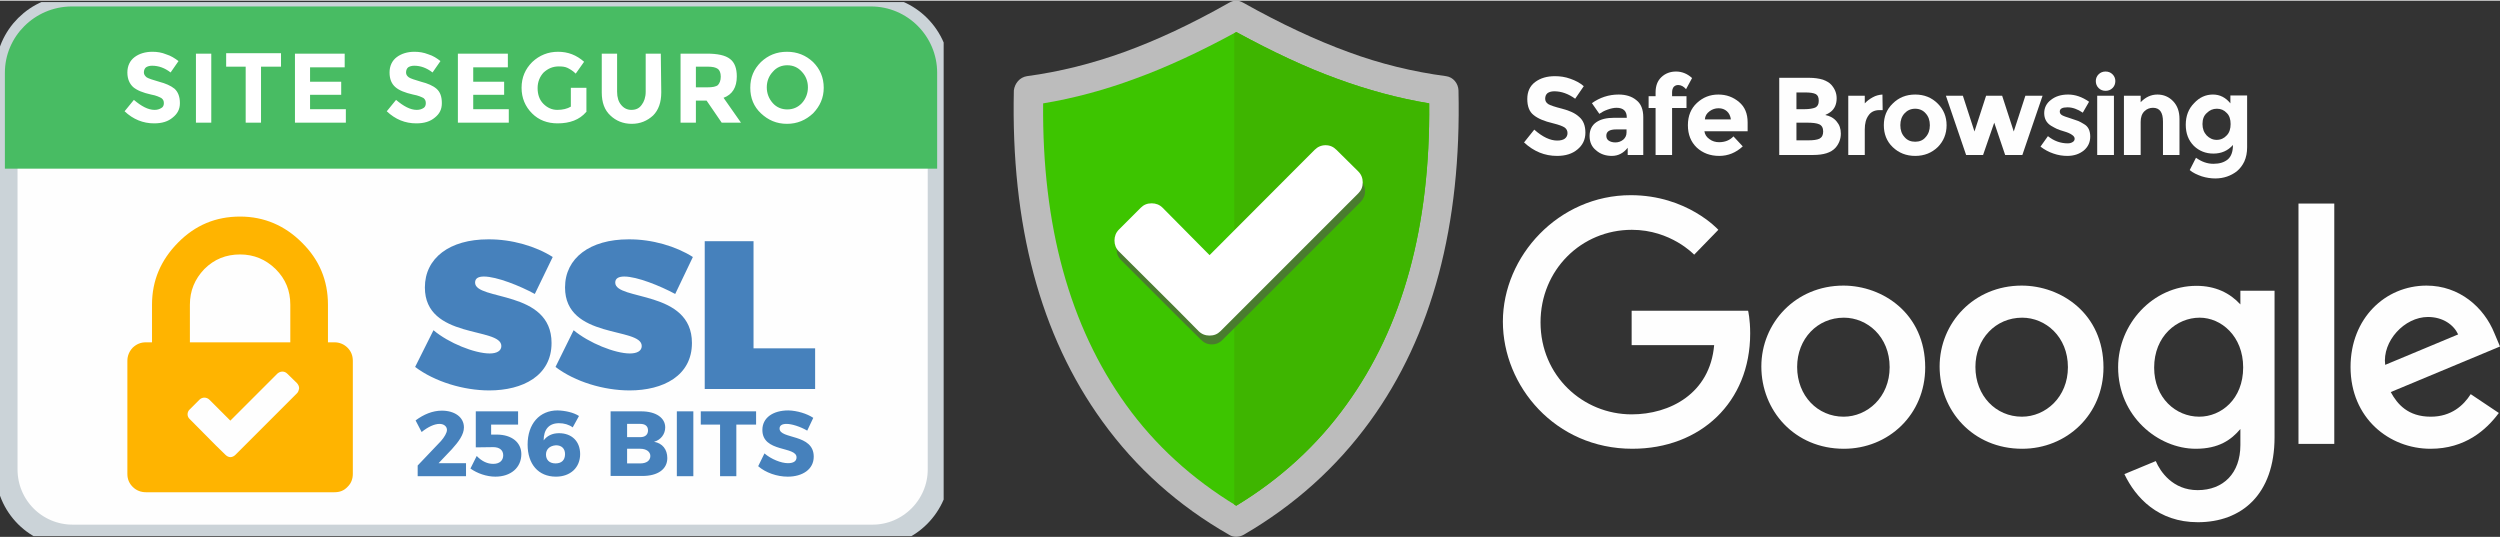
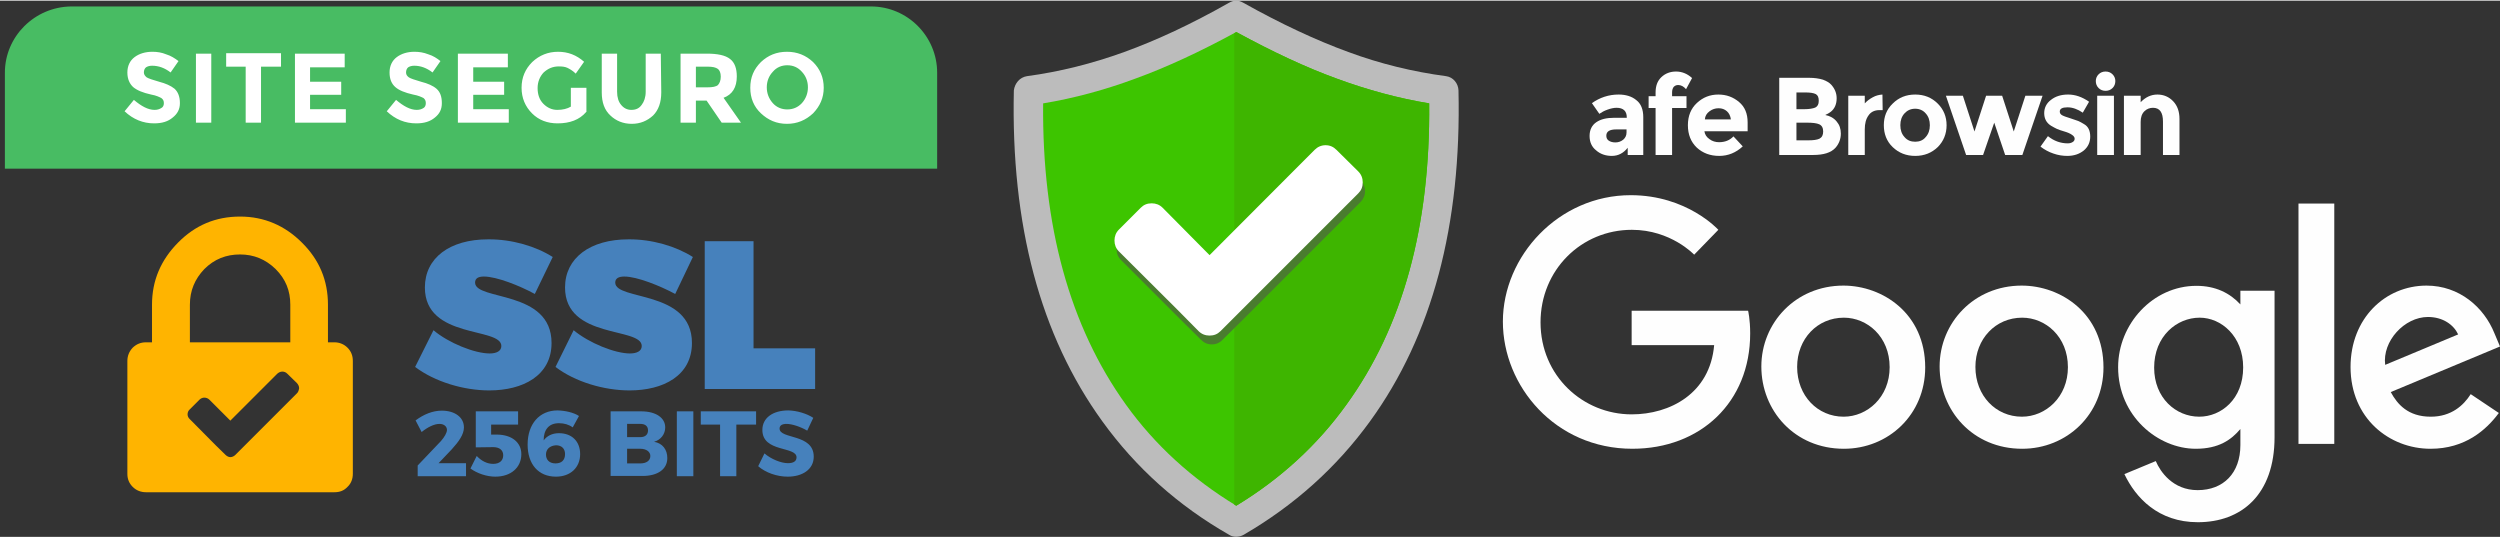
<svg xmlns="http://www.w3.org/2000/svg" xml:space="preserve" width="200px" height="43px" version="1.1" style="shape-rendering:geometricPrecision; text-rendering:geometricPrecision; image-rendering:optimizeQuality; fill-rule:evenodd; clip-rule:evenodd" viewBox="0 0 107.56 23.07">
  <rect x="0" y="0" width="107.56" height="23.07" fill="#333333" stroke="none" />
  <defs>
    <style type="text/css">  .str0 {stroke:#CBD3D8;stroke-width:0.95;stroke-miterlimit:22.926} .fil9 {fill:none} .fil2 {fill:#FEFEFE;fill-rule:nonzero} .fil1 {fill:#3DC500;fill-rule:nonzero} .fil3 {fill:#3EB500;fill-rule:nonzero} .fil6 {fill:#4681BC;fill-rule:nonzero} .fil8 {fill:#48BC63;fill-rule:nonzero} .fil4 {fill:#4A7C2F;fill-rule:nonzero} .fil0 {fill:#BCBCBC;fill-rule:nonzero} .fil7 {fill:#FFB400;fill-rule:nonzero} .fil5 {fill:white;fill-rule:nonzero}  </style>
    <clipPath id="id0">
      <path d="M0 0.06l40.6 0 0 22.98 -40.6 0 0 -22.98z" />
    </clipPath>
  </defs>
  <g id="Camada_x0020_1">
    <path class="fil0" d="M62.75 3.86c-0.01,-0.3 -0.23,-0.57 -0.53,-0.61 -1.43,-0.19 -2.83,-0.53 -4.21,-1.04 -1.37,-0.5 -2.88,-1.2 -4.52,-2.12 -0.21,-0.12 -0.4,-0.12 -0.61,0 -1.62,0.92 -3.13,1.62 -4.51,2.12 -1.38,0.5 -2.78,0.85 -4.19,1.04 -0.31,0.05 -0.52,0.31 -0.56,0.61 -0.13,5.8 1.14,10.55 3.8,14.23 1.45,2.01 3.27,3.64 5.46,4.89 0.17,0.12 0.44,0.11 0.63,0 2.18,-1.27 3.99,-2.89 5.44,-4.89 2.67,-3.68 3.93,-8.43 3.8,-14.23l0 0zm-4.82 13.52z" />
    <path class="fil1" d="M57.93 17.38c-1.25,1.74 -2.83,3.19 -4.74,4.35 -1.91,-1.16 -3.5,-2.61 -4.75,-4.35 -2.42,-3.37 -3.61,-7.7 -3.56,-12.96 1.33,-0.22 2.66,-0.58 3.98,-1.07 1.32,-0.48 2.77,-1.15 4.33,-2 1.56,0.85 2.99,1.52 4.31,2 1.33,0.49 2.66,0.85 3.99,1.07 0.05,5.3 -1.14,9.62 -3.56,12.96l0 0z" />
    <g id="_2359933714576">
-       <path class="fil2" d="M66.58 3.98c-0.07,0.06 -0.1,0.14 -0.1,0.24 0,0.09 0.04,0.17 0.13,0.23 0.08,0.05 0.28,0.12 0.6,0.2 0.31,0.08 0.56,0.19 0.73,0.35 0.18,0.15 0.27,0.38 0.27,0.68 0,0.3 -0.12,0.54 -0.34,0.72 -0.22,0.19 -0.52,0.28 -0.88,0.28 -0.53,0 -1,-0.19 -1.42,-0.58l0.44 -0.55c0.36,0.32 0.69,0.47 0.99,0.47 0.14,0 0.25,-0.03 0.32,-0.08 0.08,-0.06 0.12,-0.14 0.12,-0.24 0,-0.1 -0.04,-0.18 -0.12,-0.24 -0.09,-0.06 -0.25,-0.12 -0.49,-0.18 -0.39,-0.09 -0.67,-0.21 -0.85,-0.36 -0.18,-0.14 -0.27,-0.37 -0.27,-0.69 0,-0.31 0.11,-0.56 0.34,-0.73 0.23,-0.17 0.51,-0.25 0.85,-0.25 0.22,0 0.44,0.03 0.66,0.11 0.23,0.08 0.42,0.18 0.58,0.32l-0.37 0.54c-0.29,-0.21 -0.59,-0.32 -0.9,-0.32 -0.12,0 -0.22,0.03 -0.29,0.08z" />
      <path class="fil2" d="M70.7 6.64l-0.67 0 0 -0.31c-0.18,0.23 -0.41,0.35 -0.68,0.35 -0.27,0 -0.5,-0.08 -0.68,-0.24 -0.19,-0.15 -0.28,-0.36 -0.28,-0.62 0,-0.26 0.1,-0.46 0.29,-0.59 0.19,-0.13 0.44,-0.19 0.77,-0.19l0.54 0 0 -0.02c0,-0.27 -0.15,-0.41 -0.44,-0.41 -0.12,0 -0.25,0.03 -0.39,0.08 -0.14,0.05 -0.25,0.11 -0.35,0.18l-0.32 -0.46c0.34,-0.24 0.72,-0.37 1.15,-0.37 0.31,0 0.57,0.08 0.76,0.24 0.2,0.15 0.3,0.4 0.3,0.73l0 1.63zm-0.72 -0.97l0 -0.13 -0.44 0c-0.29,0 -0.43,0.09 -0.43,0.27 0,0.09 0.03,0.16 0.1,0.21 0.07,0.05 0.17,0.08 0.29,0.08 0.13,0 0.24,-0.04 0.34,-0.12 0.09,-0.08 0.14,-0.18 0.14,-0.31z" />
      <path class="fil2" d="M71.94 3.94l0 0.17 0.62 0 0 0.51 -0.62 0 0 2.02 -0.71 0 0 -2.02 -0.3 0 0 -0.51 0.3 0 0 -0.16c0,-0.28 0.08,-0.5 0.25,-0.66 0.17,-0.16 0.38,-0.24 0.63,-0.24 0.25,0 0.48,0.09 0.69,0.28l-0.26 0.48c-0.1,-0.12 -0.22,-0.18 -0.34,-0.18 -0.08,0 -0.14,0.03 -0.19,0.08 -0.04,0.05 -0.07,0.13 -0.07,0.23z" />
      <path class="fil2" d="M74.98 6.27c-0.29,0.27 -0.63,0.41 -1.01,0.41 -0.39,0 -0.71,-0.12 -0.97,-0.36 -0.25,-0.24 -0.38,-0.56 -0.38,-0.96 0,-0.4 0.13,-0.72 0.39,-0.96 0.26,-0.24 0.56,-0.36 0.92,-0.36 0.35,0 0.64,0.11 0.89,0.32 0.25,0.21 0.37,0.5 0.37,0.88l0 0.38 -1.86 0c0.02,0.14 0.09,0.25 0.22,0.34 0.12,0.09 0.26,0.13 0.41,0.13 0.25,0 0.46,-0.08 0.62,-0.25l0.4 0.43zm-0.68 -1.51c-0.1,-0.09 -0.22,-0.13 -0.36,-0.13 -0.14,0 -0.27,0.04 -0.39,0.13 -0.12,0.09 -0.19,0.2 -0.2,0.35l1.12 0c-0.02,-0.15 -0.08,-0.27 -0.17,-0.35z" />
      <path class="fil2" d="M78.01 6.64l-1.46 0 0 -3.32 1.29 0c0.23,0 0.42,0.03 0.59,0.08 0.16,0.06 0.28,0.13 0.36,0.22 0.15,0.17 0.23,0.36 0.23,0.58 0,0.26 -0.09,0.45 -0.25,0.58 -0.06,0.04 -0.1,0.07 -0.12,0.08 -0.03,0.01 -0.06,0.03 -0.12,0.06 0.2,0.04 0.37,0.13 0.49,0.28 0.12,0.14 0.18,0.31 0.18,0.52 0,0.23 -0.08,0.44 -0.23,0.61 -0.19,0.21 -0.51,0.31 -0.96,0.31zm-0.72 -1.97l0.35 0c0.21,0 0.36,-0.03 0.46,-0.07 0.1,-0.05 0.15,-0.14 0.15,-0.29 0,-0.15 -0.04,-0.24 -0.13,-0.29 -0.1,-0.05 -0.25,-0.07 -0.47,-0.07l-0.36 0 0 0.72zm0 1.34l0.51 0c0.21,0 0.37,-0.02 0.48,-0.07 0.11,-0.06 0.16,-0.16 0.16,-0.31 0,-0.16 -0.06,-0.26 -0.17,-0.31 -0.11,-0.05 -0.29,-0.07 -0.54,-0.07l-0.44 0 0 0.76z" />
      <path class="fil2" d="M80.86 4.71c-0.21,0 -0.37,0.08 -0.47,0.23 -0.11,0.15 -0.16,0.35 -0.16,0.6l0 1.1 -0.71 0 0 -2.55 0.71 0 0 0.33c0.09,-0.1 0.21,-0.19 0.34,-0.26 0.14,-0.08 0.28,-0.11 0.42,-0.12l0.01 0.67 -0.14 0z" />
      <path class="fil2" d="M83.75 5.36c0,0.37 -0.13,0.69 -0.38,0.94 -0.26,0.25 -0.58,0.38 -0.97,0.38 -0.39,0 -0.71,-0.13 -0.97,-0.38 -0.26,-0.25 -0.38,-0.57 -0.38,-0.94 0,-0.37 0.12,-0.68 0.38,-0.93 0.26,-0.26 0.58,-0.39 0.97,-0.39 0.39,0 0.71,0.13 0.97,0.39 0.25,0.25 0.38,0.56 0.38,0.93zm-1.99 0c0,0.21 0.06,0.38 0.18,0.51 0.12,0.14 0.27,0.2 0.46,0.2 0.18,0 0.34,-0.06 0.45,-0.2 0.12,-0.13 0.18,-0.3 0.18,-0.51 0,-0.21 -0.06,-0.38 -0.18,-0.51 -0.11,-0.13 -0.27,-0.2 -0.45,-0.2 -0.19,0 -0.34,0.07 -0.46,0.2 -0.12,0.13 -0.18,0.3 -0.18,0.51z" />
      <polygon class="fil2" points="85.32,6.64 84.59,6.64 83.72,4.09 84.45,4.09 84.95,5.63 85.45,4.09 86.14,4.09 86.64,5.63 87.14,4.09 87.88,4.09 87.01,6.64 86.27,6.64 85.8,5.25 " />
      <path class="fil2" d="M89.93 5.85c0,0.25 -0.1,0.45 -0.28,0.6 -0.19,0.15 -0.42,0.23 -0.71,0.23 -0.19,0 -0.39,-0.03 -0.59,-0.1 -0.21,-0.07 -0.39,-0.17 -0.56,-0.3l0.32 -0.45c0.26,0.21 0.55,0.31 0.85,0.31 0.09,0 0.16,-0.02 0.22,-0.06 0.05,-0.03 0.08,-0.08 0.08,-0.14 0,-0.06 -0.04,-0.12 -0.12,-0.17 -0.07,-0.05 -0.18,-0.1 -0.32,-0.14 -0.14,-0.04 -0.25,-0.08 -0.32,-0.11 -0.08,-0.04 -0.16,-0.08 -0.26,-0.14 -0.19,-0.12 -0.29,-0.3 -0.29,-0.54 0,-0.23 0.1,-0.43 0.29,-0.57 0.19,-0.15 0.43,-0.23 0.74,-0.23 0.3,0 0.6,0.1 0.9,0.31l-0.27 0.47c-0.22,-0.15 -0.44,-0.23 -0.66,-0.23 -0.22,0 -0.33,0.06 -0.33,0.18 0,0.07 0.03,0.12 0.1,0.16 0.07,0.04 0.19,0.08 0.35,0.13 0.16,0.06 0.28,0.09 0.35,0.12 0.06,0.03 0.15,0.07 0.24,0.13 0.18,0.1 0.27,0.28 0.27,0.54z" />
      <path class="fil2" d="M90.29 3.76c-0.08,-0.08 -0.12,-0.18 -0.12,-0.3 0,-0.11 0.04,-0.21 0.12,-0.29 0.08,-0.08 0.18,-0.12 0.3,-0.12 0.12,0 0.22,0.04 0.3,0.12 0.08,0.08 0.12,0.18 0.12,0.29 0,0.12 -0.04,0.22 -0.12,0.3 -0.08,0.08 -0.18,0.12 -0.3,0.12 -0.12,0 -0.22,-0.04 -0.3,-0.12zm0.66 2.88l-0.72 0 0 -2.55 0.72 0 0 2.55z" />
      <path class="fil2" d="M92.1 5.22l0 1.42 -0.72 0 0 -2.55 0.72 0 0 0.28c0.21,-0.22 0.45,-0.33 0.72,-0.33 0.27,0 0.5,0.1 0.68,0.29 0.18,0.19 0.27,0.44 0.27,0.76l0 1.55 -0.71 0 0 -1.44c0,-0.39 -0.14,-0.59 -0.43,-0.59 -0.14,0 -0.27,0.05 -0.37,0.15 -0.11,0.11 -0.16,0.26 -0.16,0.46z" />
-       <path class="fil2" d="M96.07 6.21c-0.22,0.25 -0.5,0.37 -0.84,0.37 -0.33,0 -0.61,-0.11 -0.84,-0.33 -0.23,-0.23 -0.35,-0.53 -0.35,-0.91 0,-0.38 0.12,-0.69 0.36,-0.93 0.23,-0.25 0.5,-0.37 0.81,-0.37 0.3,0 0.55,0.13 0.75,0.38l0 -0.34 0.72 0 0 2.23c0,0.23 -0.04,0.43 -0.12,0.61 -0.08,0.17 -0.19,0.31 -0.32,0.42 -0.26,0.2 -0.57,0.31 -0.93,0.31 -0.19,0 -0.39,-0.03 -0.58,-0.09 -0.2,-0.07 -0.38,-0.15 -0.52,-0.27l0.27 -0.53c0.24,0.17 0.48,0.26 0.75,0.26 0.26,0 0.46,-0.06 0.62,-0.19 0.15,-0.13 0.22,-0.34 0.22,-0.62zm-0.1 -0.9c0,-0.2 -0.05,-0.37 -0.17,-0.48 -0.11,-0.12 -0.25,-0.18 -0.42,-0.18 -0.17,0 -0.31,0.06 -0.43,0.18 -0.13,0.11 -0.19,0.27 -0.19,0.48 0,0.2 0.06,0.36 0.18,0.49 0.12,0.12 0.26,0.19 0.43,0.19 0.18,0 0.32,-0.07 0.43,-0.19 0.12,-0.12 0.17,-0.29 0.17,-0.49z" />
    </g>
    <path class="fil3" d="M61.49 4.42c-1.33,-0.22 -2.66,-0.58 -3.99,-1.07 -1.32,-0.48 -2.75,-1.15 -4.31,-2 -0.03,0.02 -0.06,0.03 -0.09,0.05l0 20.28c0.03,0.02 0.06,0.04 0.09,0.05 1.91,-1.16 3.49,-2.61 4.74,-4.35 2.42,-3.34 3.61,-7.66 3.56,-12.96z" />
    <g id="_2359933706272">
      <path class="fil4" d="M58.73 8.2c0,0.18 -0.07,0.34 -0.2,0.47l-4.99 4.99 -0.94 0.93c-0.12,0.13 -0.28,0.2 -0.46,0.2 -0.19,0 -0.34,-0.07 -0.47,-0.2l-0.94 -0.93 -2.5 -2.5c-0.13,-0.13 -0.19,-0.28 -0.19,-0.47 0,-0.18 0.06,-0.34 0.19,-0.47l0.94 -0.93c0.13,-0.13 0.29,-0.2 0.47,-0.2 0.18,0 0.34,0.07 0.47,0.2l2.03 2.03 4.52 -4.53c0.13,-0.13 0.28,-0.19 0.47,-0.19 0.18,0 0.34,0.06 0.46,0.19l0.94 0.94c0.13,0.13 0.2,0.28 0.2,0.47z" />
    </g>
    <g id="_2359933708864">
      <path class="fil5" d="M58.63 7.82c0,0.19 -0.06,0.34 -0.19,0.47l-4.99 4.99 -0.94 0.94c-0.13,0.13 -0.28,0.19 -0.47,0.19 -0.18,0 -0.34,-0.06 -0.47,-0.19l-0.93 -0.94 -2.5 -2.49c-0.13,-0.13 -0.19,-0.29 -0.19,-0.47 0,-0.18 0.06,-0.34 0.19,-0.47l0.94 -0.94c0.13,-0.13 0.28,-0.19 0.47,-0.19 0.18,0 0.34,0.06 0.47,0.19l2.02 2.04 4.52 -4.53c0.13,-0.13 0.29,-0.2 0.47,-0.2 0.19,0 0.34,0.07 0.47,0.2l0.94 0.93c0.13,0.13 0.19,0.29 0.19,0.47z" />
    </g>
    <path id="path2998" class="fil2" d="M75.21 13.34l-5.01 0 0 1.48 3.55 0c-0.18,2.09 -1.91,2.98 -3.55,2.98 -2.09,0 -3.92,-1.65 -3.92,-3.96 0,-2.25 1.75,-3.98 3.93,-3.98 1.68,0 2.68,1.07 2.68,1.07l1.04 -1.07c0,0 -1.34,-1.49 -3.77,-1.49 -3.1,0 -5.5,2.62 -5.5,5.44 0,2.77 2.25,5.47 5.57,5.47 2.93,0 5.07,-2 5.07,-4.96 0,-0.62 -0.09,-0.98 -0.09,-0.98l0 0z" />
    <path id="path3000" class="fil2" d="M79.31 12.26c-2.06,0 -3.53,1.61 -3.53,3.48 0,1.9 1.43,3.54 3.55,3.54 1.92,0 3.5,-1.47 3.5,-3.5 0,-2.32 -1.83,-3.52 -3.52,-3.52l0 0zm0.02 1.38c1.01,0 1.97,0.82 1.97,2.13 0,1.29 -0.96,2.13 -1.98,2.13 -1.12,0 -2,-0.9 -2,-2.14 0,-1.21 0.87,-2.12 2.01,-2.12l0 0z" />
    <path id="path3005" class="fil2" d="M86.98 12.26c-2.06,0 -3.53,1.61 -3.53,3.48 0,1.9 1.43,3.54 3.55,3.54 1.92,0 3.5,-1.47 3.5,-3.5 0,-2.32 -1.83,-3.52 -3.52,-3.52l0 0zm0.02 1.38c1.01,0 1.97,0.82 1.97,2.13 0,1.29 -0.96,2.13 -1.98,2.13 -1.12,0 -2,-0.9 -2,-2.14 0,-1.21 0.87,-2.12 2.01,-2.12l0 0z" />
    <path id="path3007" class="fil2" d="M94.5 12.27c-1.88,0 -3.37,1.65 -3.37,3.5 0,2.11 1.72,3.51 3.34,3.51 1,0 1.53,-0.39 1.92,-0.85l0 0.69c0,1.21 -0.73,1.94 -1.84,1.94 -1.07,0 -1.61,-0.8 -1.8,-1.25l-1.35 0.56c0.48,1.01 1.45,2.07 3.16,2.07 1.87,0 3.3,-1.18 3.3,-3.66l0 -6.3 -1.47 0 0 0.59c-0.45,-0.49 -1.07,-0.8 -1.89,-0.8l0 0zm0.14 1.37c0.92,0 1.87,0.79 1.87,2.14 0,1.37 -0.95,2.12 -1.89,2.12 -1.01,0 -1.94,-0.81 -1.94,-2.11 0,-1.35 0.97,-2.15 1.96,-2.15l0 0z" />
    <path id="path3011" class="fil2" d="M104.4 12.26c-1.78,0 -3.27,1.41 -3.27,3.5 0,2.21 1.67,3.52 3.44,3.52 1.49,0 2.4,-0.81 2.94,-1.54l-1.21 -0.81c-0.31,0.49 -0.84,0.97 -1.72,0.97 -0.98,0 -1.44,-0.54 -1.72,-1.06l4.7 -1.96 -0.24 -0.57c-0.45,-1.12 -1.51,-2.05 -2.92,-2.05l0 0zm0.06 1.35c0.65,0 1.11,0.34 1.3,0.75l-3.14 1.31c-0.13,-1.02 0.83,-2.06 1.84,-2.06l0 0z" />
    <polygon id="path3015" class="fil2" points="98.89,19.07 100.43,19.07 100.43,8.73 98.89,8.73 " />
    <g> </g>
    <g style="clip-path:url(#id0)">
      <g>
-         <path class="fil2 str0" d="M3.13 0.25l34.41 0c1.57,0 2.85,1.28 2.85,2.85l0 17.07c0,1.56 -1.28,2.85 -2.85,2.85l-34.41 0c-1.58,0 -2.85,-1.27 -2.85,-2.85l0 -17.08c0,-1.56 1.28,-2.84 2.85,-2.84l0 0z" />
        <path class="fil6" d="M23.78 11.03l-0.77 1.59c-0.64,-0.35 -1.64,-0.75 -2.19,-0.75 -0.23,0 -0.38,0.07 -0.38,0.26 0,0.79 3.29,0.3 3.29,2.6 0,1.41 -1.24,2.04 -2.68,2.04 -1.1,0 -2.34,-0.37 -3.19,-1.01l0.79 -1.58c0.65,0.55 1.77,1 2.42,1 0.3,0 0.5,-0.11 0.5,-0.32 0,-0.83 -3.29,-0.28 -3.29,-2.52 0,-1.27 1.07,-2.07 2.72,-2.07 1.02,-0.01 2.06,0.3 2.78,0.76l0 0zm6.03 0l-0.76 1.59c-0.65,-0.35 -1.64,-0.75 -2.19,-0.75 -0.23,0 -0.39,0.07 -0.39,0.26 0,0.79 3.3,0.3 3.3,2.6 0,1.41 -1.24,2.04 -2.68,2.04 -1.11,0 -2.35,-0.37 -3.19,-1.01l0.78 -1.58c0.66,0.55 1.78,1 2.42,1 0.31,0 0.51,-0.11 0.51,-0.32 0,-0.83 -3.3,-0.28 -3.3,-2.52 0,-1.27 1.08,-2.07 2.73,-2.07 1.01,-0.01 2.05,0.3 2.77,0.76l0 0zm5.26 3.93l0 1.75 -4.75 0 0 -6.36 2.1 0 0 4.61 2.65 0zm-15.11 3.4c0,0.31 -0.23,0.62 -0.52,0.94l-0.57 0.6 1.18 0 0 0.56 -2.08 0 0 -0.46 1 -1.05c0.15,-0.17 0.26,-0.36 0.26,-0.48 0,-0.15 -0.13,-0.26 -0.32,-0.26 -0.23,0 -0.51,0.14 -0.77,0.35l-0.26 -0.5c0.35,-0.26 0.73,-0.42 1.13,-0.42 0.55,0 0.95,0.28 0.95,0.72l0 0zm1.17 -0.13l0 0.44 0.24 0c0.65,0 1.06,0.34 1.06,0.84 0,0.58 -0.45,0.97 -1.12,0.97 -0.37,0 -0.78,-0.14 -1.07,-0.35l0.27 -0.54c0.22,0.23 0.46,0.34 0.71,0.34 0.27,0 0.43,-0.14 0.43,-0.37 0,-0.22 -0.16,-0.35 -0.43,-0.35 -0.14,0 -0.58,0.01 -0.75,0.01l0 -1.55 1.82 0 0 0.57 -1.16 0 0 -0.01zm3.78 -0.36l-0.27 0.49c-0.16,-0.12 -0.37,-0.18 -0.59,-0.18 -0.44,0 -0.66,0.28 -0.66,0.74 0.14,-0.19 0.36,-0.31 0.66,-0.31 0.55,0 0.91,0.35 0.91,0.9 0,0.58 -0.42,0.97 -1.04,0.97 -0.76,0 -1.22,-0.54 -1.22,-1.38 0,-0.89 0.51,-1.47 1.29,-1.47 0.34,0.01 0.69,0.09 0.92,0.24l0 0zm-1.42 1.66c0,0.21 0.13,0.38 0.41,0.38 0.26,0 0.41,-0.14 0.41,-0.4 0,-0.24 -0.15,-0.38 -0.39,-0.38 -0.28,0.02 -0.43,0.18 -0.43,0.4l0 0zm4.1 -1.86c0.63,0 1.03,0.28 1.03,0.69 0,0.29 -0.19,0.54 -0.48,0.62 0.36,0.06 0.57,0.33 0.57,0.7 0,0.48 -0.41,0.77 -1.07,0.77l-1.37 0 0 -2.78 1.32 0zm-0.61 1.11l0.57 0c0.21,0 0.33,-0.11 0.33,-0.29 0,-0.19 -0.13,-0.28 -0.33,-0.28l-0.57 0 0 0.57 0 0zm0 1.13l0.57 0c0.26,0 0.43,-0.12 0.43,-0.32 0,-0.18 -0.17,-0.31 -0.43,-0.31l-0.57 0 0 0.63zm2.14 0.55l0 -2.79 0.71 0 0 2.79 -0.71 0zm2.56 -2.22l0 2.22 -0.7 0 0 -2.22 -0.83 0 0 -0.57 2.38 0 0 0.57 -0.85 0zm3.31 -0.29l-0.26 0.55c-0.29,-0.17 -0.66,-0.29 -0.89,-0.29 -0.18,0 -0.3,0.06 -0.3,0.2 0,0.47 1.47,0.21 1.47,1.21 0,0.55 -0.49,0.86 -1.12,0.86 -0.46,0 -0.95,-0.17 -1.27,-0.45l0.27 -0.55c0.29,0.25 0.72,0.42 1.01,0.42 0.23,0 0.37,-0.08 0.37,-0.25 0,-0.49 -1.47,-0.2 -1.47,-1.18 0,-0.52 0.45,-0.84 1.12,-0.84 0.38,0.01 0.8,0.14 1.07,0.32l0 0z" />
        <path class="fil7" d="M14.95 14.93c-0.15,-0.15 -0.35,-0.23 -0.56,-0.23l-0.28 0 0 -1.62c0,-1.04 -0.37,-1.93 -1.12,-2.67 -0.73,-0.73 -1.62,-1.12 -2.66,-1.12 -1.05,0 -1.93,0.37 -2.67,1.12 -0.74,0.75 -1.12,1.63 -1.12,2.67l0 1.62 -0.26 0c-0.23,0 -0.41,0.08 -0.57,0.23 -0.15,0.16 -0.23,0.35 -0.23,0.57l0 4.86c0,0.23 0.08,0.41 0.23,0.56 0.16,0.16 0.36,0.23 0.57,0.23l8.11 0c0.23,0 0.41,-0.07 0.56,-0.23 0.16,-0.15 0.23,-0.35 0.23,-0.56l0 -4.86c0,-0.22 -0.07,-0.41 -0.23,-0.57l0 0zm-6.78 -1.85c0,-0.6 0.21,-1.1 0.62,-1.53 0.43,-0.43 0.94,-0.63 1.54,-0.63 0.59,0 1.1,0.21 1.53,0.63 0.43,0.43 0.63,0.93 0.63,1.53l0 1.62 -4.32 0 0 -1.62zm4.59 3.83l-2.22 2.22 -0.41 0.41c-0.06,0.06 -0.14,0.1 -0.22,0.1 -0.07,0 -0.15,-0.04 -0.21,-0.1l-0.42 -0.41 -1.11 -1.12c-0.07,-0.06 -0.1,-0.14 -0.1,-0.21 0,-0.08 0.03,-0.16 0.1,-0.22l0.41 -0.41c0.06,-0.06 0.14,-0.09 0.21,-0.09 0.08,0 0.16,0.03 0.22,0.09l0.9 0.9 2.02 -2.02c0.07,-0.06 0.14,-0.09 0.22,-0.09 0.08,0 0.15,0.03 0.21,0.09l0.42 0.41c0.06,0.07 0.09,0.14 0.09,0.22 -0.02,0.11 -0.05,0.18 -0.11,0.23l0 0z" />
        <path class="fil8" d="M40.32 7.24l0 -4.14c0,-1.56 -1.27,-2.85 -2.85,-2.85l-34.41 0c-1.57,0.02 -2.85,1.29 -2.85,2.85l0 4.13 40.11 0 0 0.01z" />
        <path class="fil5" d="M33.87 2.78c-0.24,0 -0.46,0.09 -0.62,0.28 -0.17,0.18 -0.26,0.41 -0.26,0.67 0,0.26 0.09,0.49 0.26,0.68 0.16,0.18 0.38,0.27 0.62,0.27 0.25,0 0.46,-0.09 0.63,-0.27 0.17,-0.19 0.26,-0.42 0.26,-0.68 0,-0.26 -0.09,-0.49 -0.26,-0.67 -0.17,-0.19 -0.38,-0.28 -0.63,-0.28zm-26.44 2.25c-0.2,0.17 -0.46,0.25 -0.8,0.25 -0.47,0 -0.9,-0.17 -1.27,-0.52l0.4 -0.49c0.32,0.27 0.61,0.43 0.89,0.43 0.12,0 0.21,-0.03 0.29,-0.08 0.08,-0.04 0.11,-0.12 0.11,-0.21 0,-0.1 -0.03,-0.16 -0.11,-0.22 -0.08,-0.04 -0.21,-0.11 -0.44,-0.15 -0.36,-0.08 -0.6,-0.18 -0.77,-0.32 -0.15,-0.14 -0.25,-0.34 -0.25,-0.63 0,-0.28 0.11,-0.51 0.31,-0.66 0.2,-0.15 0.46,-0.23 0.77,-0.23 0.2,0 0.4,0.03 0.59,0.11 0.2,0.06 0.37,0.17 0.53,0.29l-0.34 0.49c-0.26,-0.2 -0.52,-0.29 -0.8,-0.29 -0.11,0 -0.2,0.03 -0.26,0.07 -0.06,0.05 -0.09,0.13 -0.09,0.22 0,0.09 0.05,0.15 0.12,0.21 0.08,0.05 0.26,0.11 0.54,0.19 0.27,0.07 0.5,0.17 0.66,0.3 0.15,0.14 0.23,0.34 0.23,0.62 0,0.27 -0.11,0.46 -0.31,0.62l0 0zm1.67 0.22l-0.67 0 0 -2.97 0.66 0 0 2.97 0.01 0zm2.97 -2.41l-0.84 0 0 2.41 -0.66 0 0 -2.41 -0.84 0 0 -0.58 2.36 0 0 0.58 -0.02 0zm2.81 2.41l-2.19 0 0 -2.97 2.14 0 0 0.59 -1.49 0 0 0.62 1.34 0 0 0.56 -1.34 0 0 0.62 1.54 0 0 0.58zm3.83 -0.22c-0.2,0.17 -0.46,0.25 -0.8,0.25 -0.48,0 -0.9,-0.17 -1.27,-0.52l0.4 -0.49c0.32,0.27 0.61,0.43 0.89,0.43 0.12,0 0.21,-0.03 0.29,-0.08 0.07,-0.04 0.1,-0.12 0.1,-0.21 0,-0.1 -0.03,-0.16 -0.1,-0.22 -0.08,-0.04 -0.22,-0.11 -0.45,-0.15 -0.35,-0.08 -0.6,-0.18 -0.76,-0.32 -0.16,-0.14 -0.25,-0.34 -0.25,-0.63 0,-0.28 0.11,-0.51 0.31,-0.66 0.2,-0.15 0.46,-0.23 0.76,-0.23 0.2,0 0.4,0.03 0.6,0.11 0.2,0.06 0.37,0.17 0.52,0.29l-0.34 0.49c-0.26,-0.2 -0.52,-0.29 -0.79,-0.29 -0.11,0 -0.2,0.03 -0.26,0.07 -0.06,0.05 -0.09,0.13 -0.09,0.22 0,0.09 0.04,0.15 0.12,0.21 0.07,0.05 0.26,0.11 0.53,0.19 0.28,0.07 0.51,0.17 0.66,0.3 0.16,0.14 0.23,0.34 0.23,0.62 0,0.27 -0.1,0.46 -0.3,0.62l0 0zm3.18 0.22l-2.19 0 0 -2.97 2.15 0 0 0.59 -1.49 0 0 0.62 1.33 0 0 0.56 -1.33 0 0 0.62 1.53 0 0 0.58zm3.33 -0.46c-0.29,0.34 -0.71,0.49 -1.23,0.49 -0.44,0 -0.81,-0.14 -1.1,-0.43 -0.29,-0.29 -0.45,-0.66 -0.45,-1.1 0,-0.45 0.16,-0.81 0.46,-1.11 0.31,-0.29 0.68,-0.44 1.11,-0.44 0.43,0 0.79,0.14 1.12,0.43l-0.36 0.51c-0.13,-0.13 -0.26,-0.2 -0.36,-0.25 -0.11,-0.05 -0.23,-0.06 -0.37,-0.06 -0.26,0 -0.46,0.09 -0.65,0.26 -0.16,0.17 -0.26,0.4 -0.26,0.67 0,0.28 0.08,0.51 0.25,0.68 0.17,0.17 0.37,0.26 0.6,0.26 0.23,0 0.43,-0.05 0.58,-0.14l0 -0.81 0.67 0 0 1.04 -0.01 0zm3.23 -0.84c0,0.43 -0.12,0.76 -0.35,0.99 -0.25,0.23 -0.55,0.36 -0.92,0.36 -0.37,0 -0.68,-0.13 -0.92,-0.36 -0.25,-0.23 -0.37,-0.56 -0.37,-0.99l0 -1.67 0.66 0 0 1.64c0,0.24 0.06,0.43 0.17,0.56 0.11,0.14 0.26,0.22 0.44,0.22 0.19,0 0.34,-0.06 0.45,-0.22 0.1,-0.13 0.17,-0.32 0.17,-0.56l0 -1.64 0.65 0 0.02 1.67 0 0zm2.6 1.3l-0.65 -0.95 -0.46 0 0 0.95 -0.66 0 0 -2.97 1.13 0c0.46,0 0.8,0.07 1,0.23 0.2,0.15 0.29,0.41 0.29,0.75 0,0.47 -0.19,0.78 -0.57,0.92l0.75 1.07 -0.83 0zm3.93 -0.4c-0.31,0.29 -0.68,0.45 -1.12,0.45 -0.45,0 -0.81,-0.16 -1.12,-0.45 -0.31,-0.29 -0.46,-0.66 -0.46,-1.1 0,-0.45 0.15,-0.8 0.46,-1.11 0.31,-0.29 0.67,-0.44 1.12,-0.44 0.44,0 0.81,0.15 1.12,0.44 0.3,0.3 0.46,0.66 0.46,1.11 0,0.43 -0.16,0.79 -0.46,1.1zm-4.09 -1.91c-0.1,-0.07 -0.23,-0.1 -0.45,-0.1l-0.5 0 0 0.89 0.49 0c0.23,0 0.38,-0.03 0.46,-0.1 0.07,-0.08 0.12,-0.19 0.12,-0.36 0,-0.17 -0.05,-0.27 -0.12,-0.33l0 0z" />
      </g>
    </g>
    <polygon class="fil9" points="0,0.06 40.6,0.06 40.6,23.04 0,23.04 " />
  </g>
</svg>